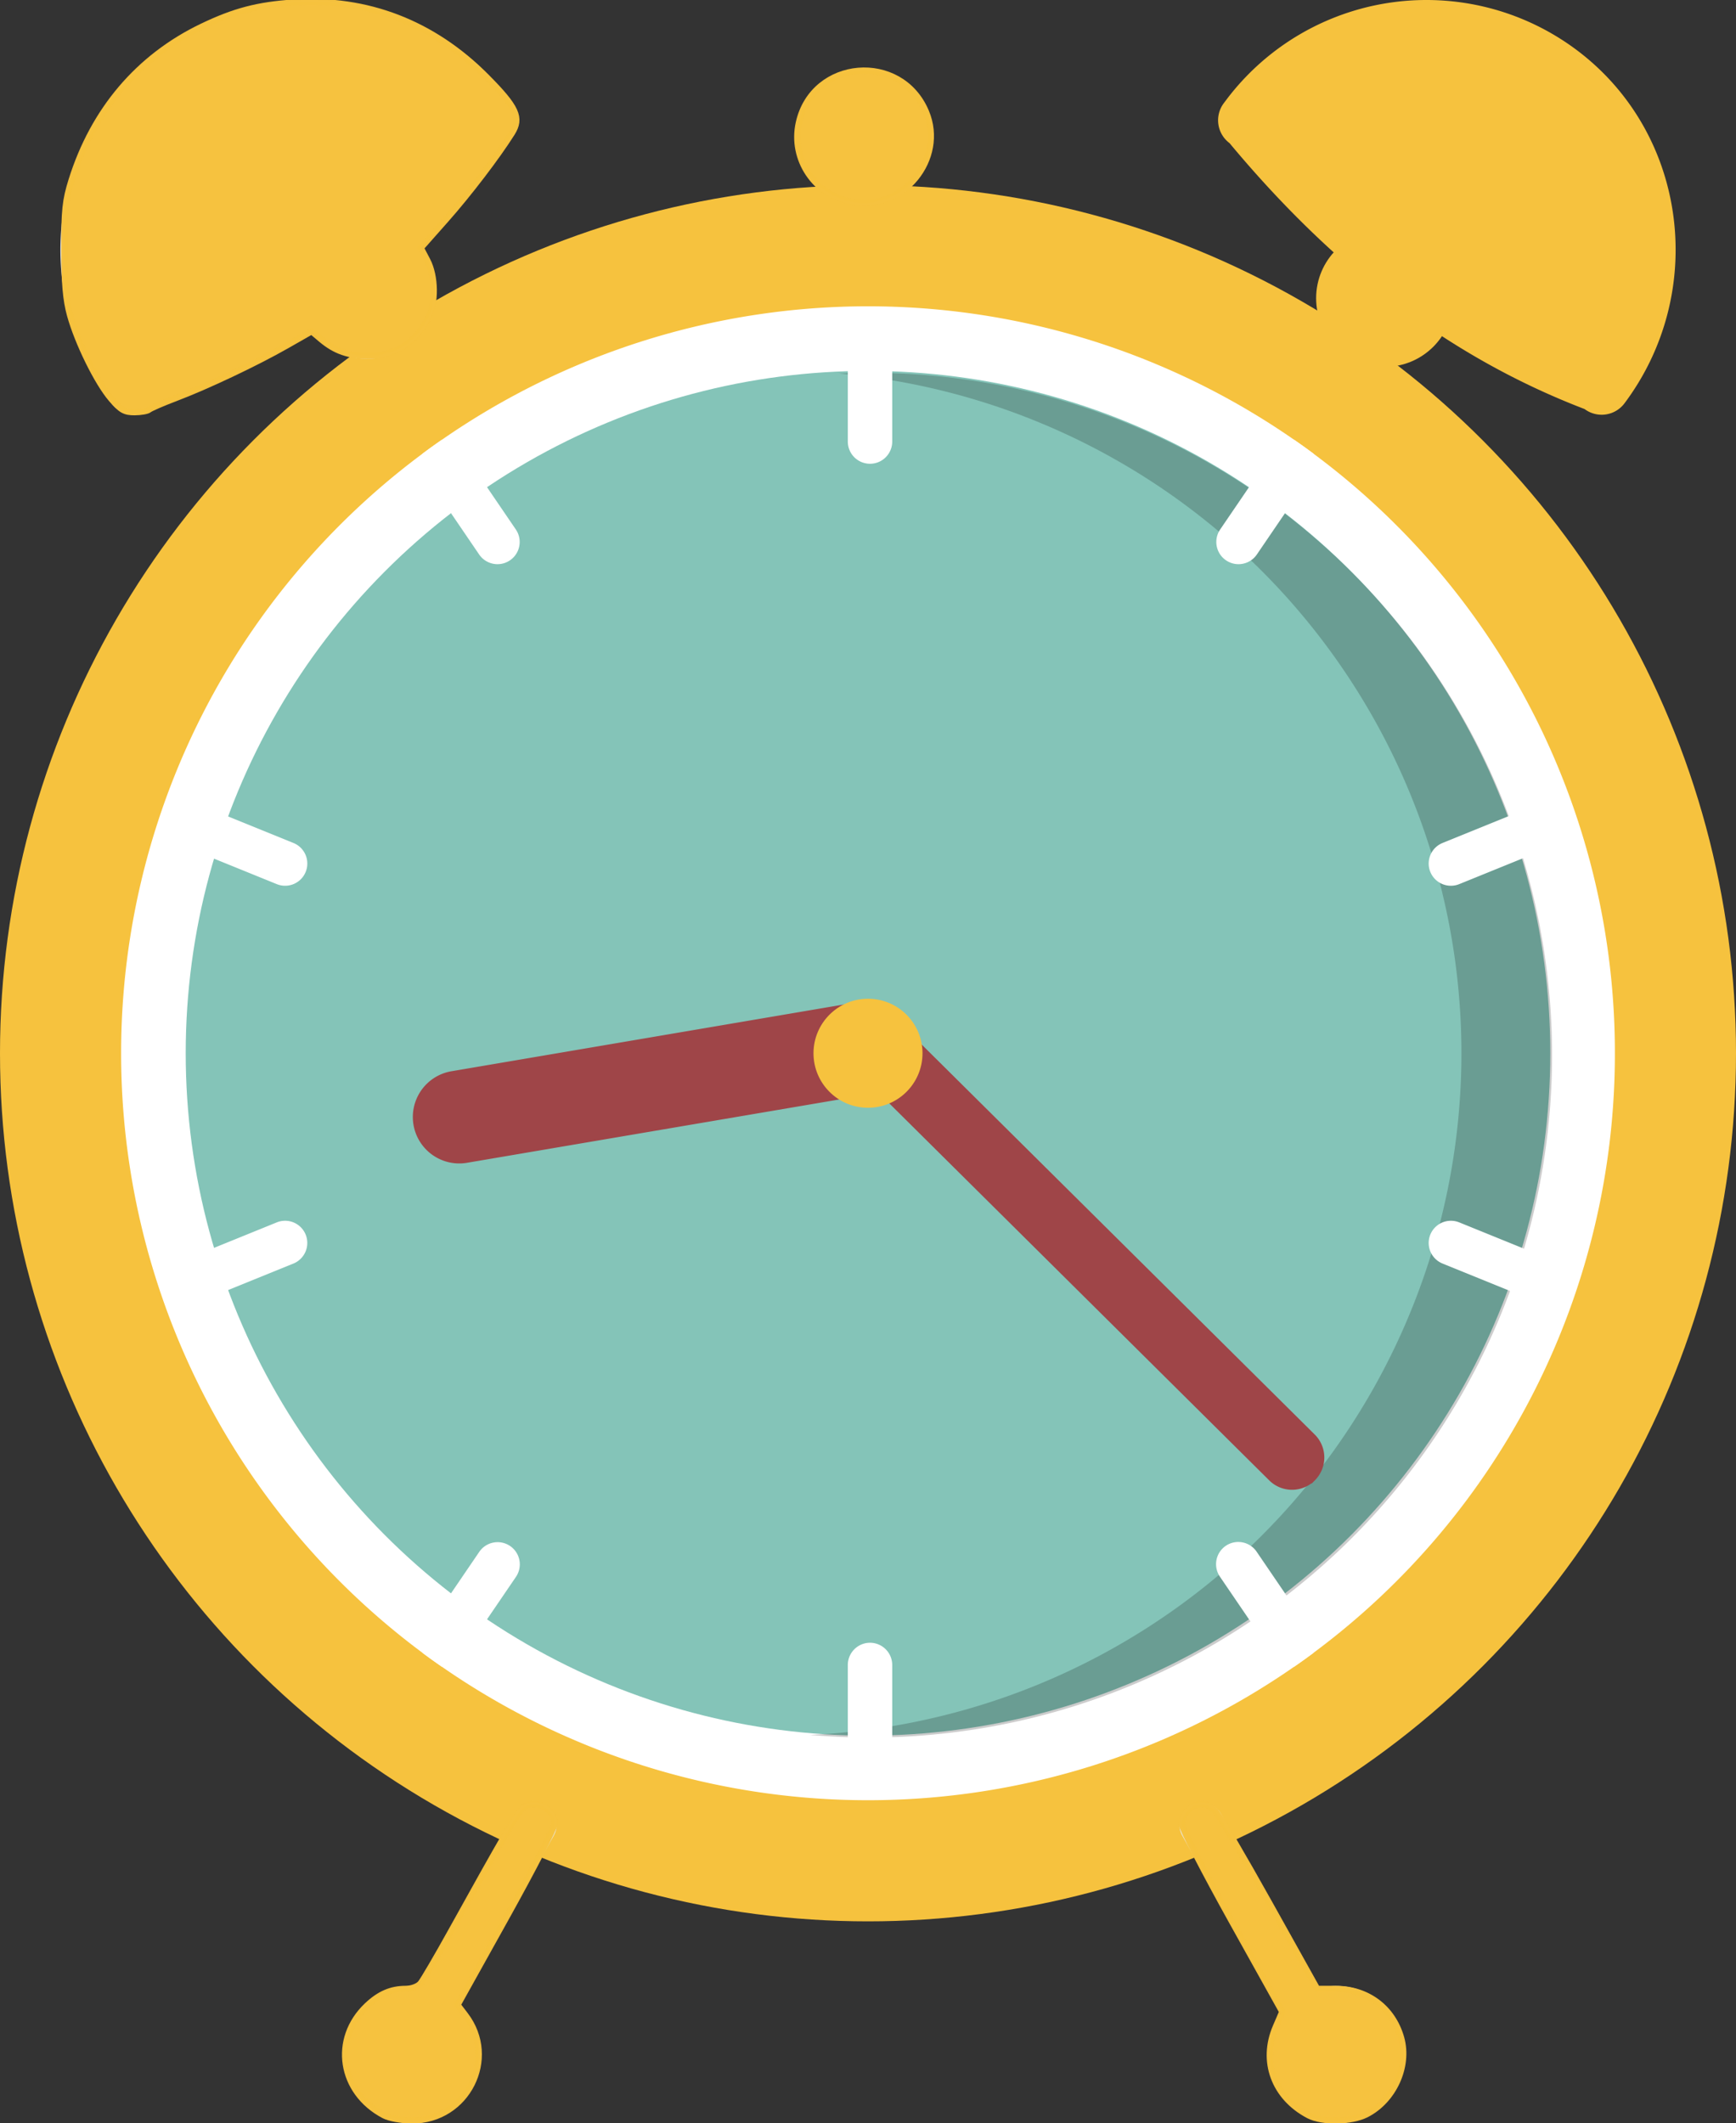
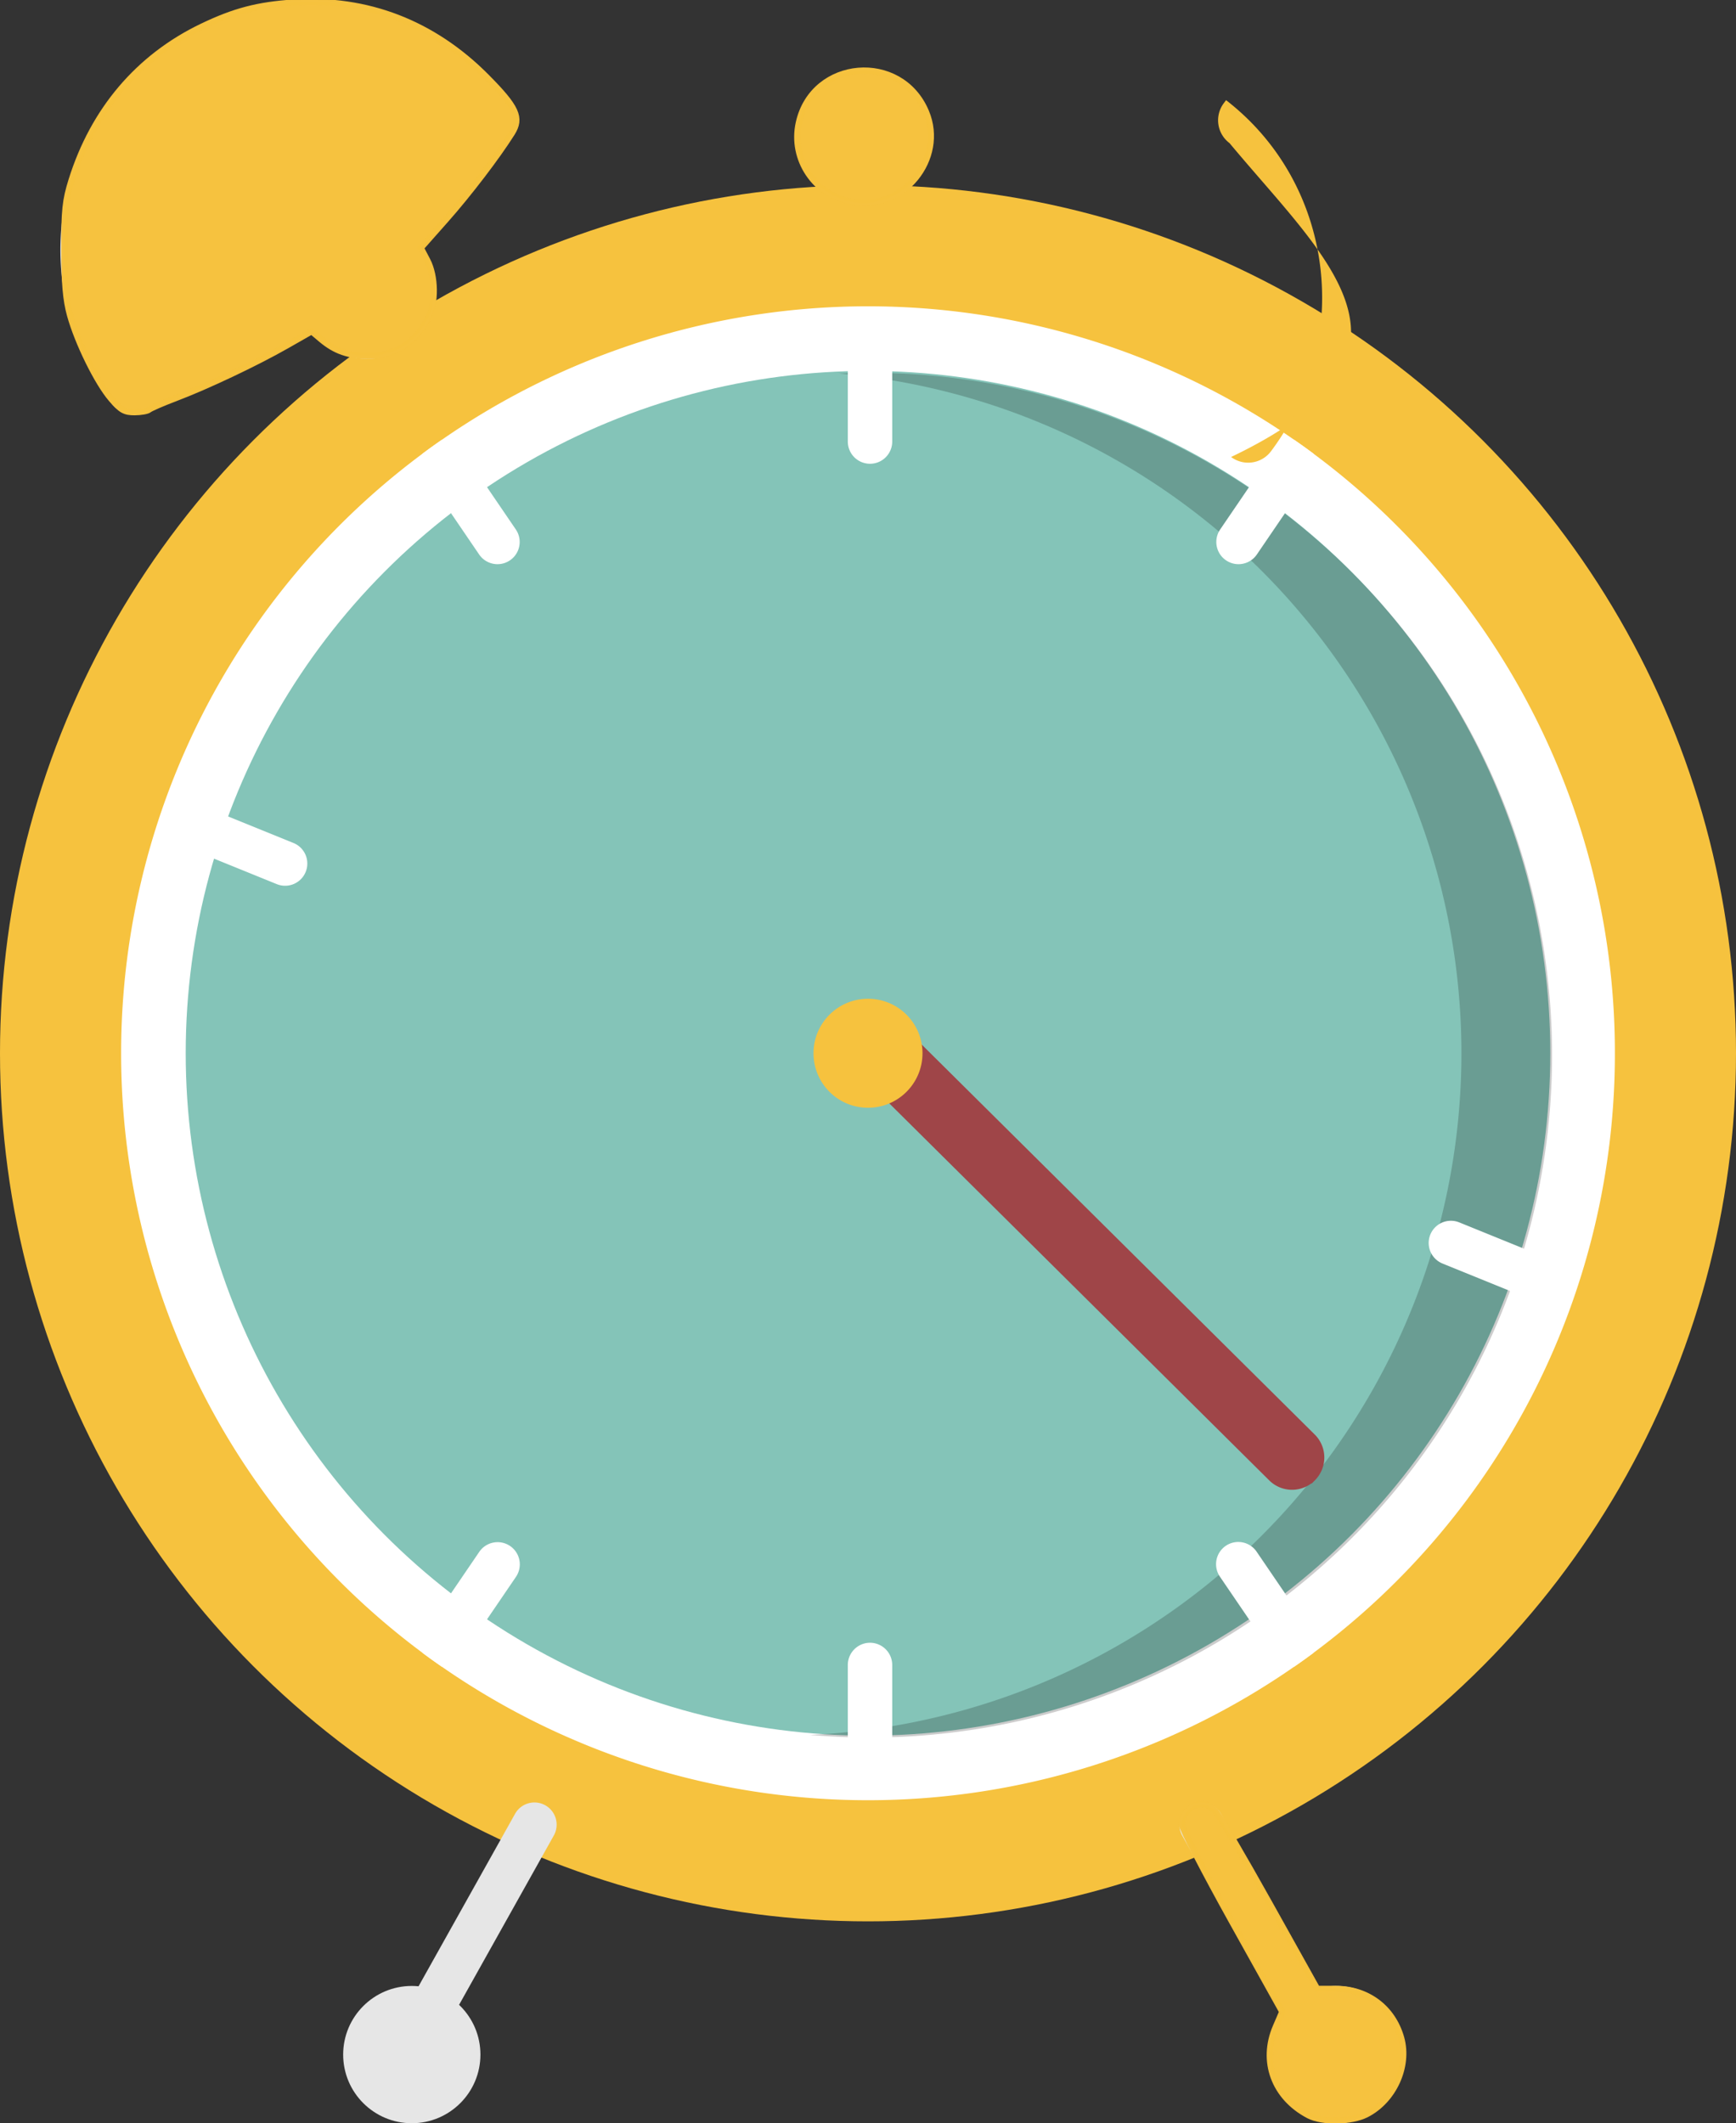
<svg xmlns="http://www.w3.org/2000/svg" xmlns:ns1="http://sodipodi.sourceforge.net/DTD/sodipodi-0.dtd" xmlns:ns2="http://www.inkscape.org/namespaces/inkscape" data-name="Layer 1" width="430" height="525.861" viewBox="0 0 430 525.861" version="1.1" id="svg312" ns1:docname="clock.svg" ns2:version="1.2.2 (732a01da63, 2022-12-09)">
  <rect x="0" y="0" width="430" height="525.861" fill="#333333" stroke="none" />
  <defs id="defs316">
    <linearGradient id="linearGradient1965" ns2:swatch="solid">
      <stop style="stop-color:#e6e6e6;stop-opacity:1;" offset="0" id="stop1963" />
    </linearGradient>
  </defs>
  <ns1:namedview id="namedview314" pagecolor="#ffffff" bordercolor="#000000" borderopacity="0.25" ns2:showpageshadow="2" ns2:pageopacity="0.0" ns2:pagecheckerboard="0" ns2:deskcolor="#d1d1d1" showgrid="false" ns2:zoom="1.2880829" ns2:cx="258.52373" ns2:cy="315.97345" ns2:window-width="1920" ns2:window-height="1017" ns2:window-x="-8" ns2:window-y="-8" ns2:window-maximized="1" ns2:current-layer="svg312" />
  <circle cx="215" cy="260.861" r="215" fill="#e6e6e6" id="circle231" style="fill-opacity:1;fill:#f6c23e" />
  <path d="m 400,260.861 a 184.744,184.744 0 0 1 -74.67,148.51 c -1.55,1.16 -3.13,2.29 -4.72,3.39 a 185.031,185.031 0 0 1 -211.22,0 c -1.59,-1.1 -3.17,-2.23 -4.72,-3.39 a 185.02,185.02 0 0 1 0,-297.02 c 1.55,-1.16 3.13,-2.29 4.72,-3.39 a 185.031,185.031 0 0 1 211.22,0 c 1.59,1.1 3.17,2.23 4.72,3.39 a 184.744,184.744 0 0 1 74.67,148.51 z" fill="#ffffff" id="path233" />
  <circle cx="215" cy="260.861" r="169" fill="#84c4b8" id="circle235" />
  <path d="m 215.441,92.334 c -2.562,0 -5.108,0.067 -7.642,0.18 A 168.995,168.995 0 0 1 200.642,429.681 c 4.878,0.423 9.811,0.652 14.799,0.652 a 169,169 0 0 0 0,-338 z" opacity="0.2" id="path237" />
  <path d="m 215.5,79.861 a 5.51,5.51 0 0 0 -5.5,5.5 v 24 a 5.5,5.5 0 0 0 11,0 V 85.361 a 5.51,5.51 0 0 0 -5.5,-5.5 z" fill="#ffffff" id="path239" />
  <path d="m 325.33,112.351 c -1.55,-1.16 -3.13,-2.29 -4.72,-3.39 a 5.497,5.497 0 0 0 -4.9,2.39 l -13.51,19.83 a 5.499,5.499 0 0 0 9.09,6.19 l 13.51,-19.83 a 5.464,5.464 0 0 0 0.53,-5.19 z" fill="#ffffff" id="path241" />
-   <path d="m 386.71,202.771 a 5.493,5.493 0 0 0 -7.16,-3.02 l -22.24,9.03 a 5.499,5.499 0 0 0 4.14,10.19 l 22.24,-9.03 a 5.512,5.512 0 0 0 3.02,-7.17 z" fill="#ffffff" id="path243" />
  <path d="m 127.8,131.181 -13.51,-19.83 a 5.497,5.497 0 0 0 -4.9,-2.39 c -1.59,1.1 -3.17,2.23 -4.72,3.39 a 5.464,5.464 0 0 0 0.53,5.19 l 13.51,19.83 a 5.499,5.499 0 0 0 9.09,-6.19 z" fill="#ffffff" id="path245" />
  <path d="m 72.69,208.781 -22.24,-9.03 a 5.499,5.499 0 0 0 -4.14,10.19 l 22.24,9.03 a 5.499,5.499 0 0 0 4.14,-10.19 z" fill="#ffffff" id="path247" />
  <path d="m 215.5,406.861 a 5.51,5.51 0 0 0 -5.5,5.5 v 24 a 5.5,5.5 0 0 0 11,0 v -24 a 5.51,5.51 0 0 0 -5.5,-5.5 z" fill="#ffffff" id="path249" />
  <path d="m 324.8,404.181 -13.51,-19.83 a 5.499,5.499 0 1 0 -9.09,6.19 l 13.51,19.83 a 5.497,5.497 0 0 0 4.9,2.39 c 1.59,-1.1 3.17,-2.23 4.72,-3.39 a 5.464,5.464 0 0 0 -0.53,-5.19 z" fill="#ffffff" id="path251" />
  <path d="m 383.69,311.781 -22.24,-9.03 a 5.499,5.499 0 0 0 -4.14,10.19 l 22.24,9.03 a 5.499,5.499 0 0 0 4.14,-10.19 z" fill="#ffffff" id="path253" />
  <path d="m 126.35,382.901 a 5.5,5.5 0 0 0 -7.64,1.45 l -13.51,19.83 a 5.464,5.464 0 0 0 -0.53,5.19 c 1.55,1.16 3.13,2.29 4.72,3.39 a 5.497,5.497 0 0 0 4.9,-2.39 l 13.51,-19.83 a 5.498,5.498 0 0 0 -1.45,-7.64 z" fill="#ffffff" id="path255" />
-   <path d="m 75.71,305.771 a 5.493,5.493 0 0 0 -7.16,-3.02 l -22.24,9.03 a 5.499,5.499 0 0 0 4.14,10.19 l 22.24,-9.03 a 5.512,5.512 0 0 0 3.02,-7.17 z" fill="#ffffff" id="path257" />
-   <path d="m 222.636,258.132 a 11.513,11.513 0 0 1 -9.409,13.266 l -97.598,16.601 a 11.5,11.5 0 0 1 -3.857,-22.674 l 97.598,-16.601 a 11.513,11.513 0 0 1 13.266,9.409 z" fill="#3f3d56" id="path259" style="fill:#9f4548;fill-opacity:1" />
  <path d="m 325.356,366.263 a 7.508,7.508 0 0 1 -10.607,0.042 l -105.063,-104.239 a 7.5,7.5 0 0 1 10.565,-10.648 l 105.063,104.239 a 7.508,7.508 0 0 1 0.042,10.607 z" fill="#3f3d56" id="path261" style="stroke:#9f4548;stroke-opacity:1;fill:#9f4548;fill-opacity:1" />
  <circle cx="215" cy="260.861" r="13" fill="#cccccc" id="circle263" style="stroke:#f6c23e;stroke-opacity:1;fill:#f6c23e;fill-opacity:1" />
  <path d="m 125.456,35.44 c -19.955,31.372 -50.401,52.193 -87.95,65.87 a 7.059,7.059 0 0 1 -9.882,-1.418 v 0 c -20.396,-27.232 -15.791,-66.153 11.128,-86.962 a 62.068,62.068 0 0 1 87.558,11.875 l 0.564,0.753 a 7.059,7.059 0 0 1 -1.418,9.882 z" fill="#e6e6e6" id="path265" />
-   <path d="m 303.69,24.805 a 62.068,62.068 0 0 1 87.558,-11.875 c 26.918,20.809 31.524,59.729 11.128,86.962 v 0 a 7.059,7.059 0 0 1 -9.882,1.418 C 357.636,87.965 329.051,64.871 304.544,35.44 a 7.059,7.059 0 0 1 -1.418,-9.882 z" fill="#e6e6e6" id="path267" style="fill:#f6c23e;fill-opacity:1" />
+   <path d="m 303.69,24.805 c 26.918,20.809 31.524,59.729 11.128,86.962 v 0 a 7.059,7.059 0 0 1 -9.882,1.418 C 357.636,87.965 329.051,64.871 304.544,35.44 a 7.059,7.059 0 0 1 -1.418,-9.882 z" fill="#e6e6e6" id="path267" style="fill:#f6c23e;fill-opacity:1" />
  <path d="m 294.943,447.129 a 5.51,5.51 0 0 0 -2.114,7.485 l 31.742,56.723 a 5.5,5.5 0 0 0 9.599,-5.372 l -31.742,-56.723 a 5.51,5.51 0 0 0 -7.485,-2.114 z" fill="#e6e6e6" id="path269" />
  <path d="m 127.571,449.243 -31.742,56.723 a 5.5,5.5 0 0 0 9.599,5.372 l 31.742,-56.723 a 5.5,5.5 0 1 0 -9.599,-5.372 z" fill="#e6e6e6" id="path271" />
  <circle cx="331" cy="508.861" r="17" fill="#e6e6e6" id="circle273" />
-   <circle cx="343" cy="73.861" r="17" fill="#e6e6e6" id="circle275" style="fill:#f6c23e;fill-opacity:1" />
  <circle cx="214" cy="33.861" r="17" fill="#e6e6e6" id="circle277" />
  <circle cx="91" cy="71.861" r="17" fill="#e6e6e6" id="circle279" />
  <circle cx="102" cy="508.861" r="17" fill="#e6e6e6" id="circle281" />
  <path style="opacity:0.99;fill:#f6c23e;fill-opacity:1;stroke-width:1.546;stroke-linecap:square;stroke-linejoin:round;paint-order:markers fill stroke;stroke:#f6c23e;stroke-opacity:1" d="m 211.167,50.054 c -9.285,-1.636 -15.325,-10.577 -13.289,-19.672 3.527,-15.762 25.252,-17.592 31.492,-2.653 4.844,11.596 -5.701,24.528 -18.203,22.325 z" id="path3272" />
  <path style="opacity:0.99;fill:#f6c23e;fill-opacity:1;stroke-width:1.546;stroke-linecap:square;stroke-linejoin:round;paint-order:markers fill stroke;stroke:#f6c23e;stroke-opacity:1" d="M 27.56,98.79 C 24.104,94.774 19.228,84.862 17.345,78.023 16.311,74.27 15.95,70.091 15.935,61.72 15.918,52.052 16.172,49.641 17.734,44.64 23.159,27.274 34.316,14.144 50.074,6.58 58.057,2.749 63.869,1.225 72.748,0.637 90.888,-0.564 107.237,5.732 120.437,19.004 c 7.552,7.593 8.734,10.182 6.366,13.951 -3.63,5.778 -10.692,15.026 -16.36,21.425 l -6.22,7.023 1.61,3.07 c 2.063,3.934 2.157,10.559 0.202,14.327 -3.258,6.28 -8.084,9.316 -14.808,9.316 -4.876,0 -8.229,-1.172 -11.679,-4.081 l -2.357,-1.988 -6.183,3.528 c -7.58,4.325 -19.739,10.082 -27.533,13.036 -3.202,1.214 -6.154,2.493 -6.56,2.843 -0.406,0.35 -2.038,0.636 -3.627,0.636 -2.437,0 -3.335,-0.517 -5.729,-3.299 z" id="path3274" />
  <path style="opacity:0.99;fill:#f6c23e;fill-opacity:1;stroke-width:1.546;stroke-linecap:square;stroke-linejoin:round;paint-order:markers fill stroke;stroke:#f6c23e;stroke-opacity:1" d="m 324.125,523.911 c -8.507,-4.477 -11.792,-13.368 -8.106,-21.937 l 1.599,-3.716 -12.468,-22.37 c -6.857,-12.304 -12.468,-23.186 -12.468,-24.182 0,-2.326 2.588,-4.917 4.911,-4.917 0.993,0 2.536,0.786 3.428,1.747 0.892,0.961 6.937,11.267 13.432,22.902 l 11.809,21.155 h 4.591 c 7.856,0 14.121,4.699 16.21,12.161 1.972,7.043 -1.868,15.471 -8.62,18.916 -3.694,1.884 -10.964,2.007 -14.318,0.242 z" id="path3276" />
-   <path style="opacity:0.99;fill:#f6c23e;fill-opacity:1;stroke-width:1.546;stroke-linecap:square;stroke-linejoin:round;paint-order:markers fill stroke;stroke:#f6c23e;stroke-opacity:1" d="m 95.103,523.911 c -10.886,-5.729 -12.91,-18.931 -4.171,-27.195 3.03,-2.865 5.94,-4.123 9.535,-4.123 1.467,0 3.037,-0.576 3.703,-1.359 0.636,-0.747 4.062,-6.599 7.613,-13.004 12.777,-23.045 16.543,-29.517 17.732,-30.472 2.861,-2.298 7.899,0.157 7.899,3.849 0,0.943 -5.417,11.444 -12.039,23.336 l -12.039,21.621 1.901,2.492 c 8.195,10.744 0.433,26.152 -13.148,26.099 -2.709,-0.011 -5.633,-0.531 -6.987,-1.244 z" id="path3278" />
</svg>